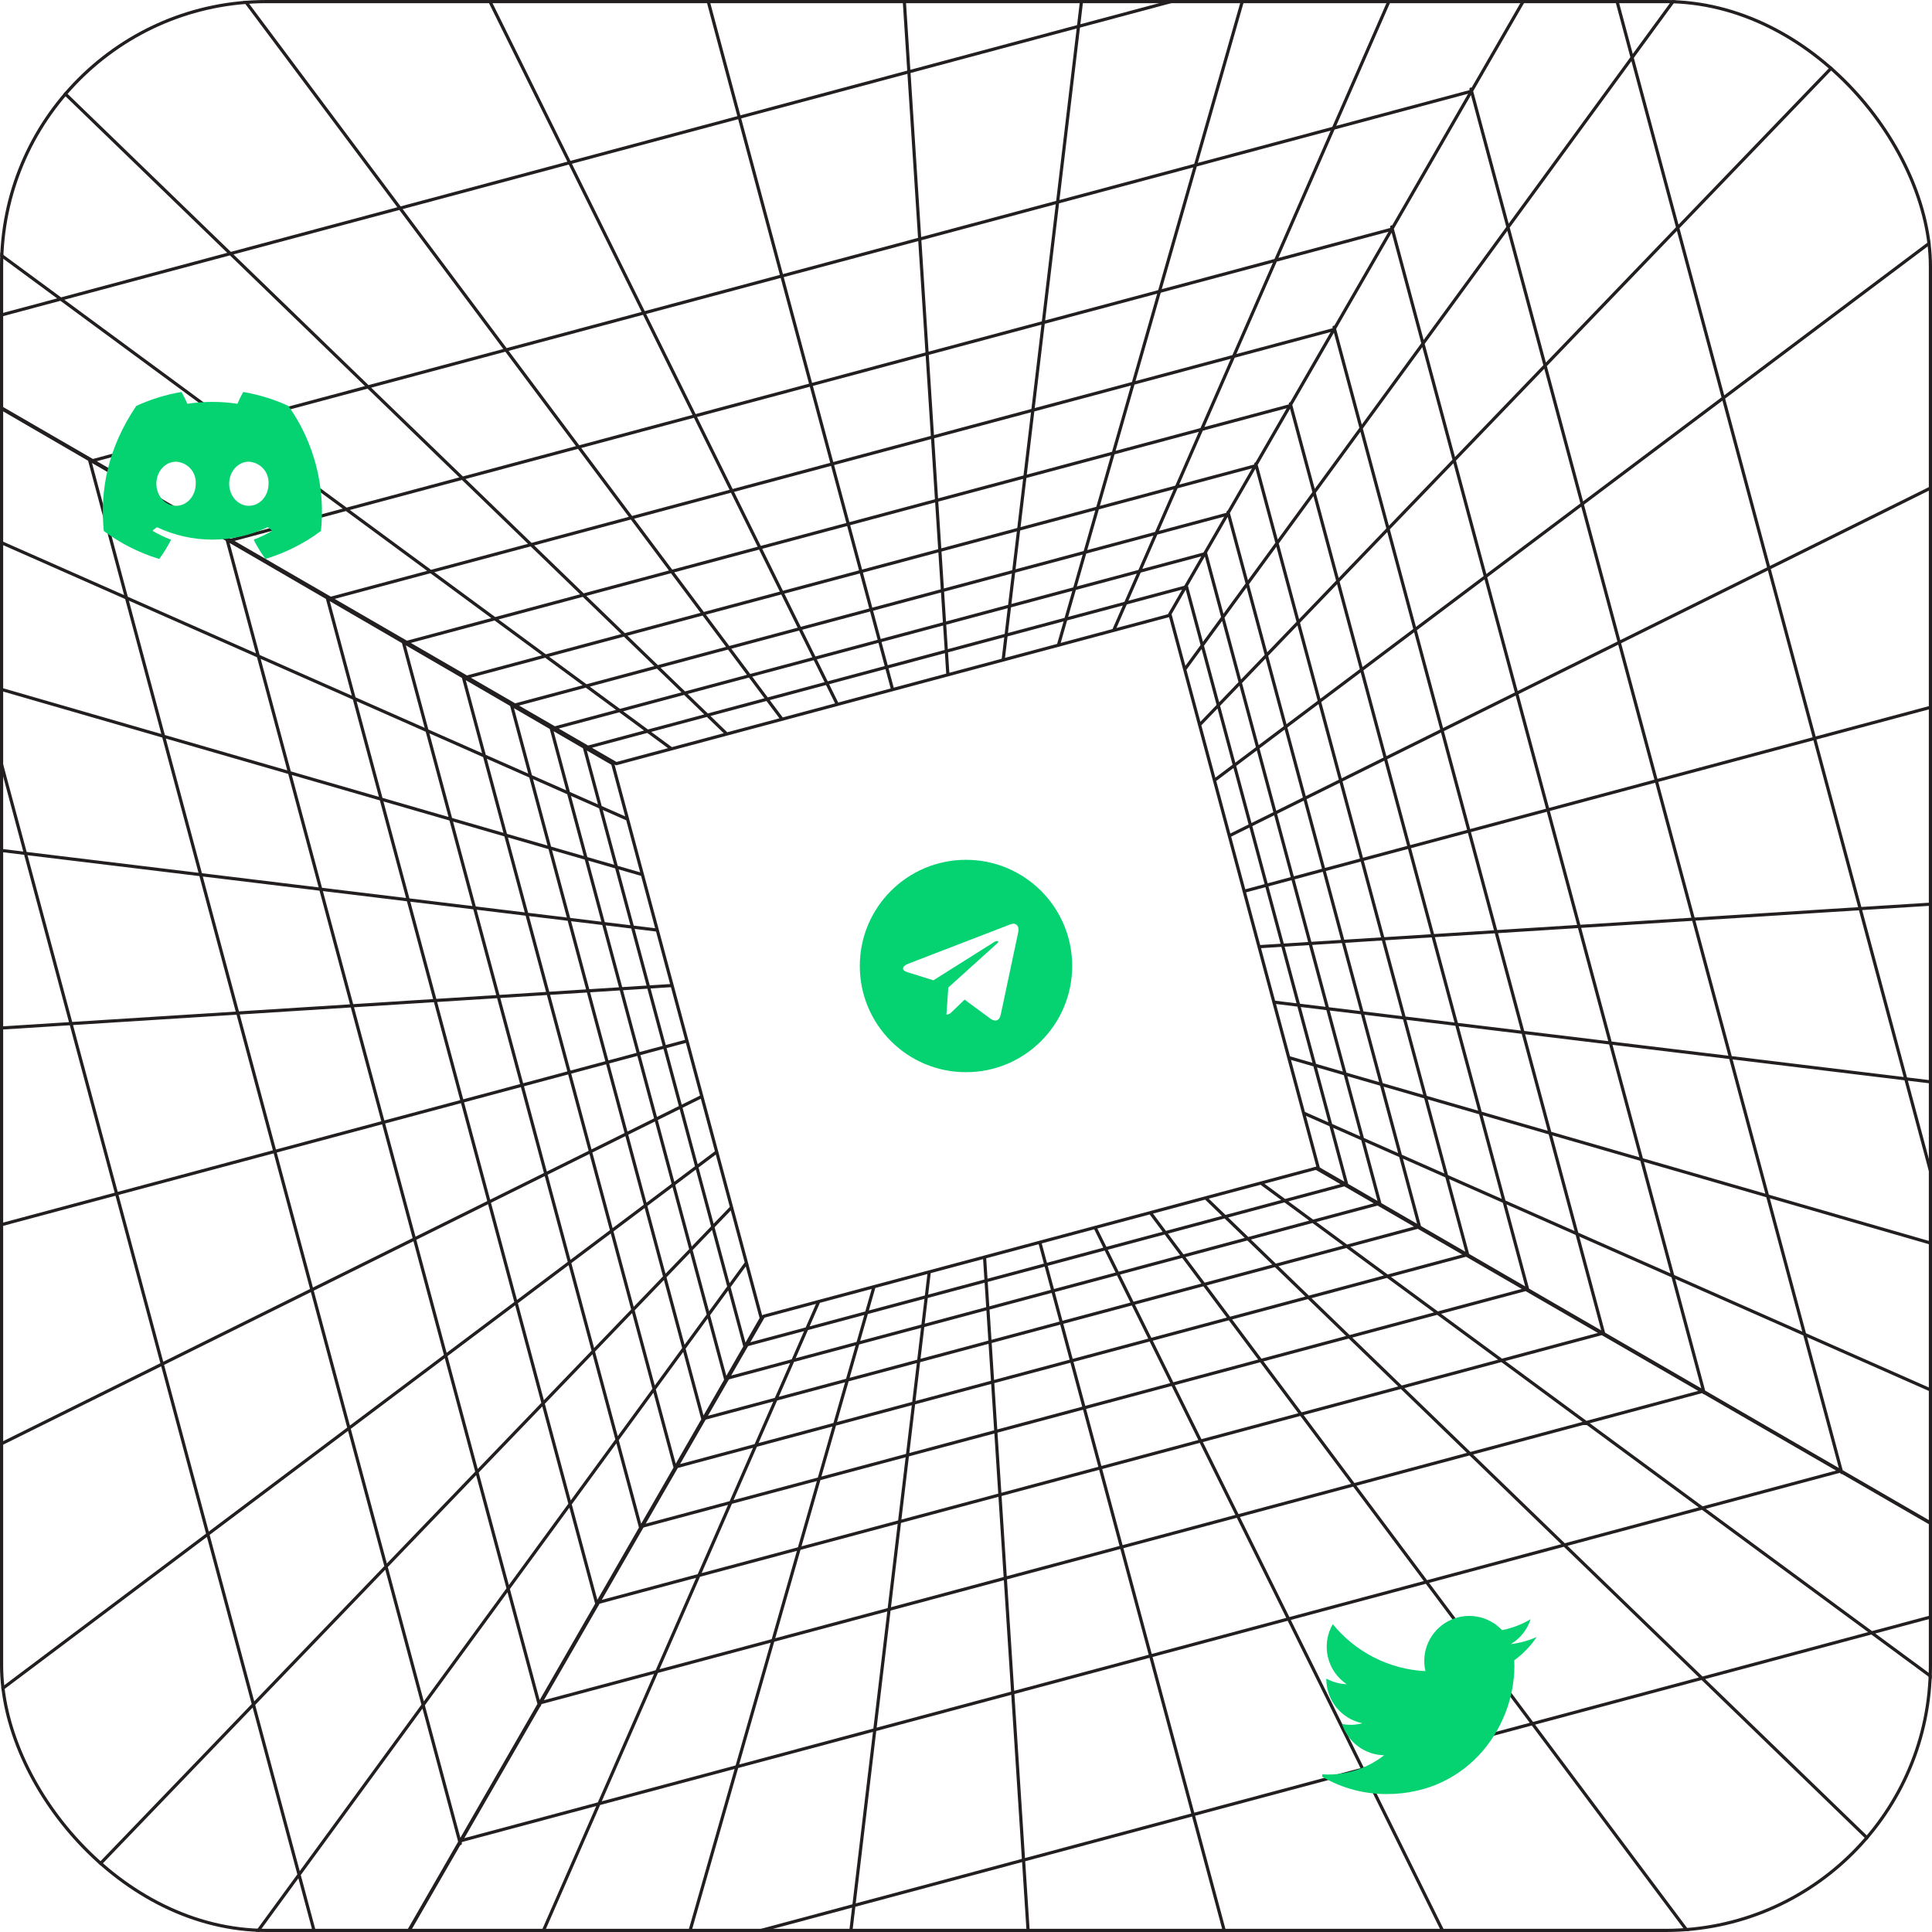
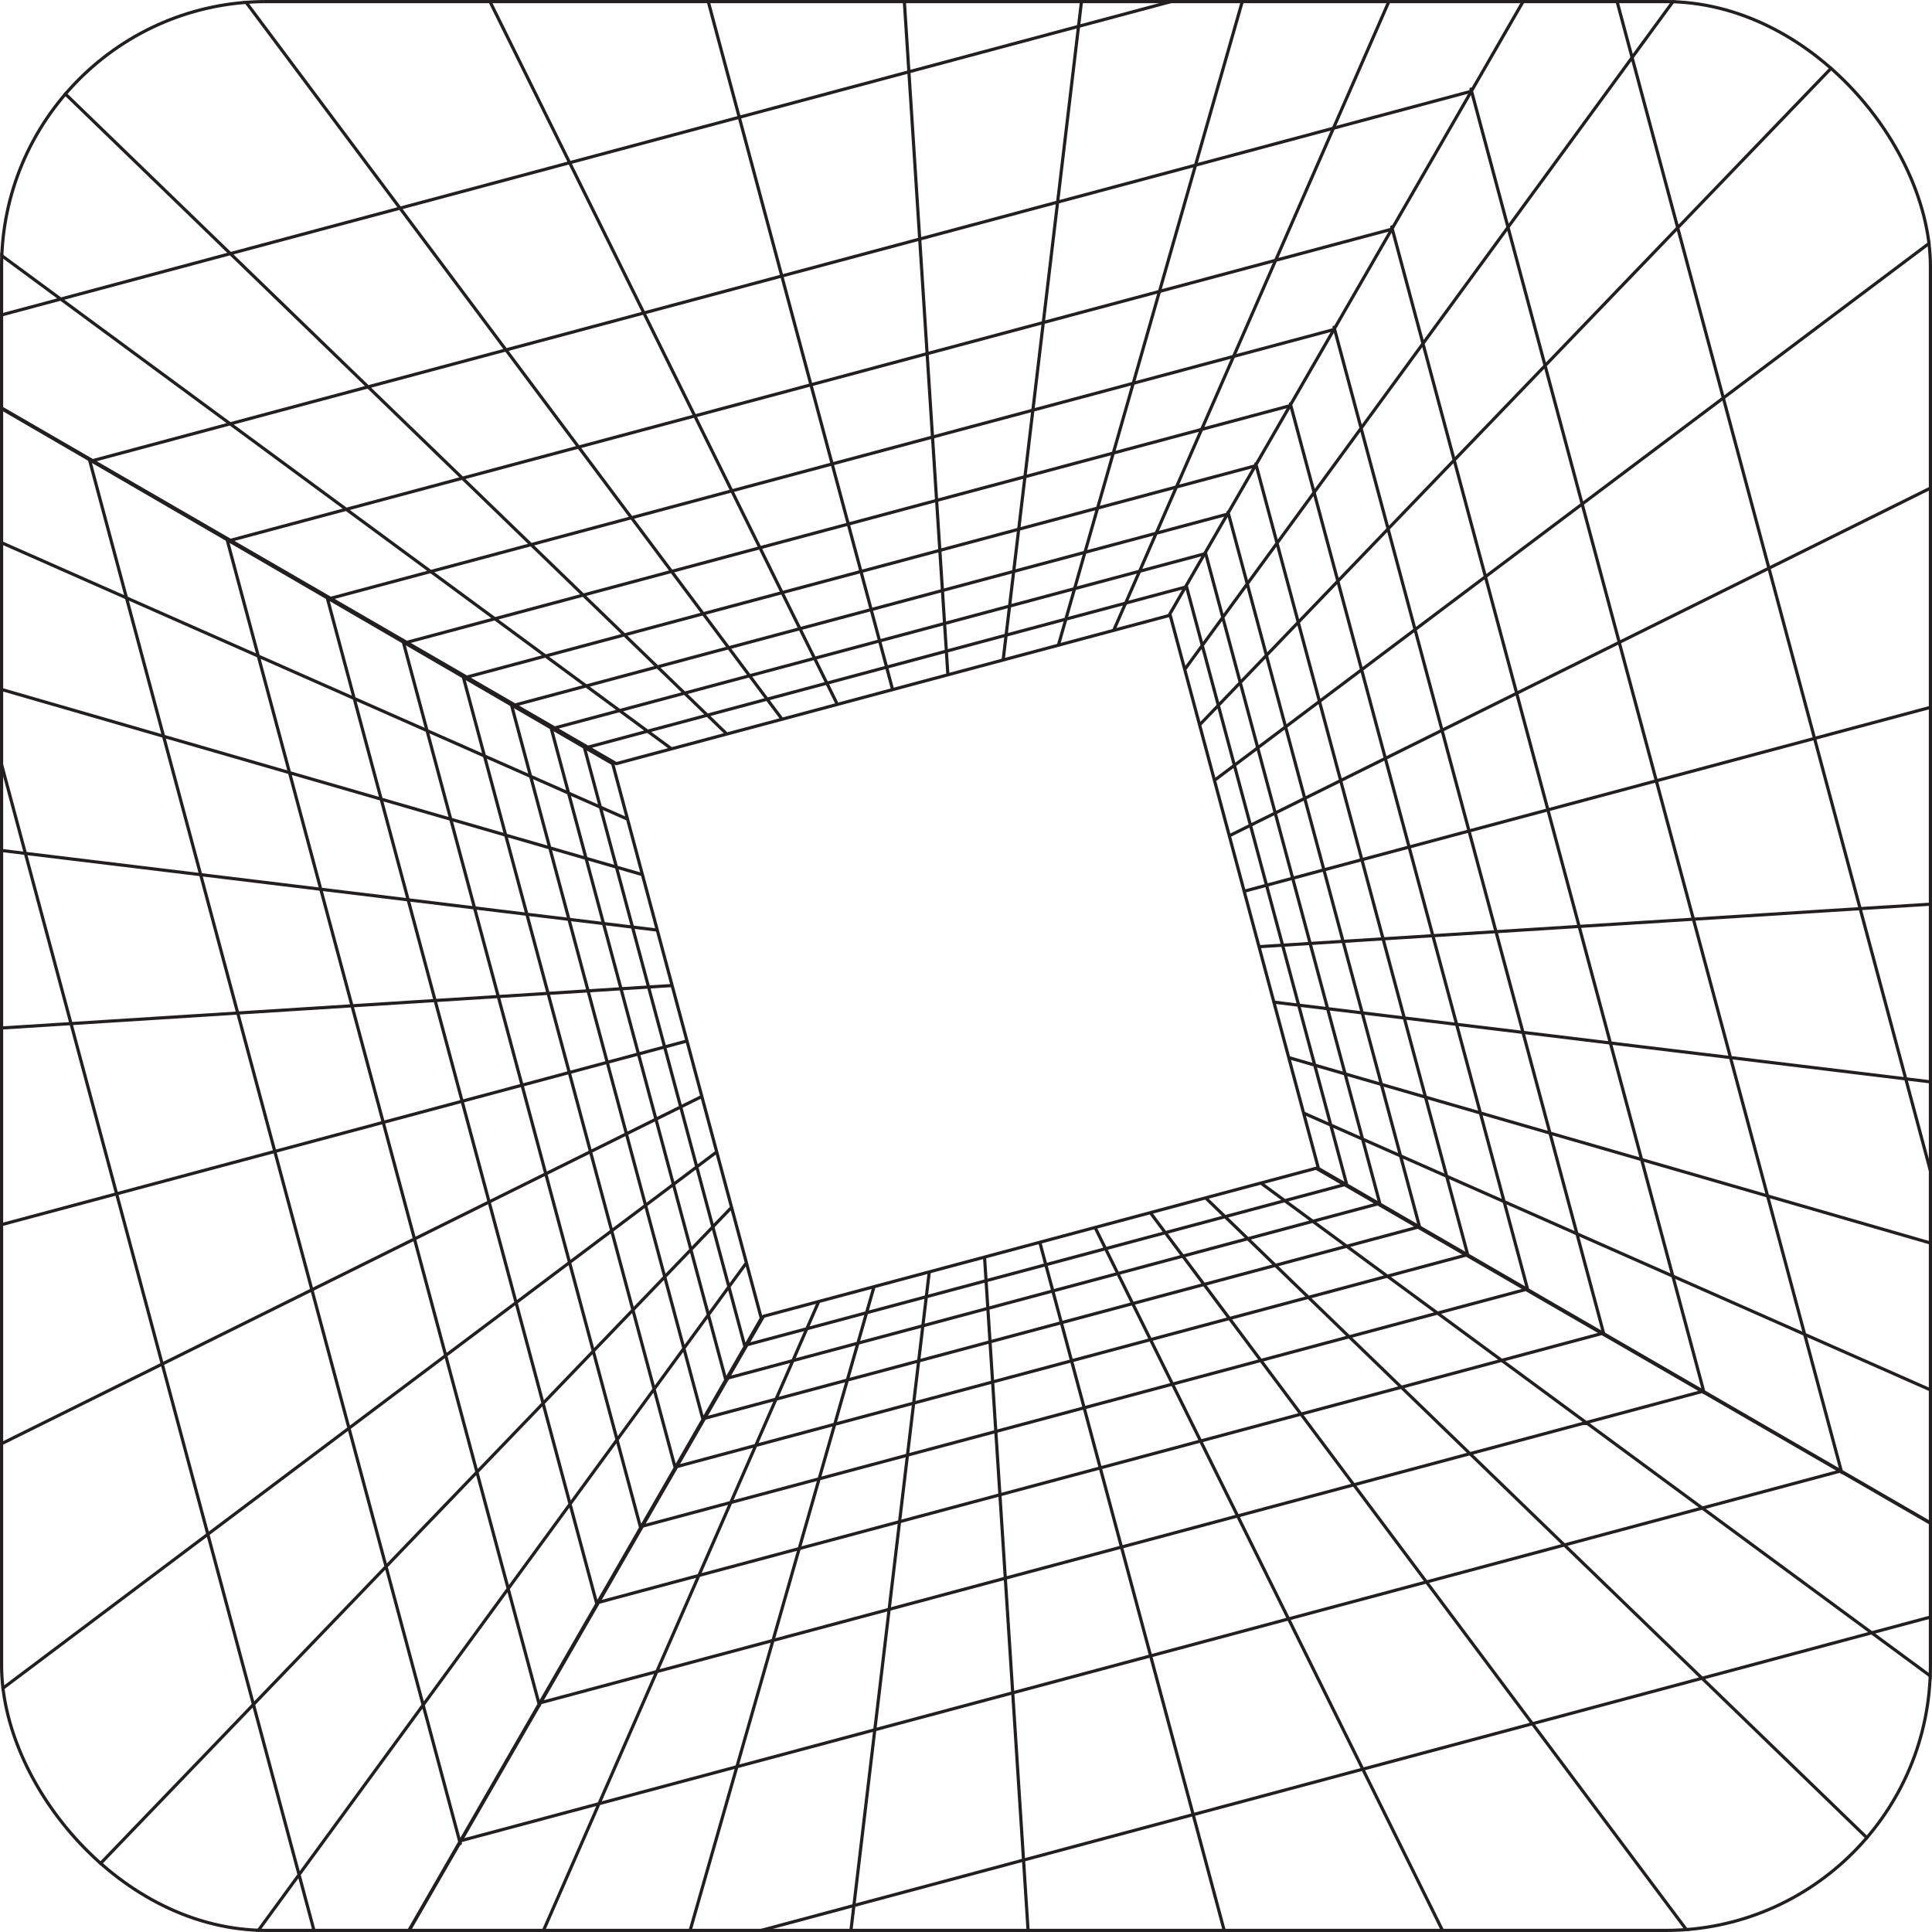
<svg xmlns="http://www.w3.org/2000/svg" width="379" height="379" viewBox="0 0 379 379" fill="none">
  <g clip-path="url(#clip0_1071_747)">
    <path d="M347.713 -84.534L229.312 120.756L120.898 149.805L-84.12 31.176L347.713 -84.534ZM347.713 -84.534L229.493 120.44L258.643 229.229L463.368 347.758M347.713 -84.534L463.368 347.758M463.368 347.758L31.369 463.512M463.368 347.758L258.185 229.174L149.771 258.223L31.369 463.512M311.365 -21.568L-21.324 67.576M288.592 17.912L18.137 90.38M273.042 44.953L45.125 106.023M261.727 64.629L64.762 117.405M253.053 79.592L79.756 126.027M246.275 91.377L91.518 132.845M240.83 100.847L100.968 138.323M236.27 108.655L108.822 142.805M232.518 115.179L115.332 146.579M131.74 146.9L-41.086 19.645M142.58 143.995L2.114 8.069M153.422 141.09L45.314 -3.506M164.264 138.185L88.514 -15.082M175.105 135.28L131.714 -26.657M185.946 132.376L174.914 -38.232M196.788 129.471L218.114 -49.808M207.629 126.566L261.314 -61.383M218.471 123.661L304.514 -72.959M31.369 463.512L149.341 258.604L120.192 149.817L-84.038 31.154L-84.534 31.287L31.369 463.512ZM-21.849 67.271L67.603 401.111M17.552 90.181L90.293 361.653M44.539 105.825L105.82 334.529M64.199 117.29L117.136 314.853M79.111 125.934L125.706 299.828M90.871 132.751L132.482 288.044M100.322 138.229L137.928 278.575M108.116 142.816L142.405 270.788M114.626 146.59L146.135 264.182M146.427 247.726L19.849 420.85M143.512 236.847L8.233 377.5M140.597 225.968L-3.382 334.151M137.682 215.09L-14.997 290.801M134.767 204.21L-26.613 247.452M131.852 193.331L-38.228 204.103M128.937 182.453L-49.844 160.753M126.022 171.574L-61.459 117.404M123.107 160.695L-73.075 74.055M67.718 400.546L400.407 311.402M90.49 361.067L360.945 288.599M106.041 334.025L333.957 272.955M117.355 314.349L314.321 261.573M126.03 299.386L299.327 252.951M132.829 287.684L287.587 246.217M138.275 278.215L278.137 240.739M142.813 270.323L270.344 236.151M146.564 263.799L263.75 232.399M247.343 232.079L420.169 359.333M236.502 234.983L376.969 370.909M225.661 237.888L333.769 382.484M214.819 240.793L290.568 394.06M203.978 243.698L247.369 405.635M193.137 246.603L204.169 417.21M182.295 249.508L160.969 428.786M171.454 252.413L117.769 440.361M160.613 255.318L74.569 451.937M400.684 311.773L311.232 -22.066M361.283 288.864L288.564 17.474M334.295 273.221L273.014 44.516M314.658 261.838L261.699 64.191M299.724 253.112L253.129 79.216M287.963 246.294L246.353 91M278.512 240.816L240.907 100.471M270.719 236.228L236.452 108.34M264.209 232.454L232.7 114.863M232.408 131.319L358.985 -41.804M235.323 142.197L370.601 1.545M238.238 153.077L382.216 44.895M241.153 163.956L393.831 88.243M244.068 174.834L405.447 131.593M246.983 185.713L417.062 174.942M249.898 196.592L428.678 218.292M252.813 207.47L440.293 261.641M255.728 218.35L451.909 304.99" stroke="#231F20" stroke-width="0.622" stroke-linecap="round" stroke-linejoin="round" />
    <g clip-path="url(#clip1_1071_747)">
-       <path d="M301.457 321.13C299.846 321.844 298.137 322.313 296.387 322.519C298.229 321.418 299.608 319.684 300.266 317.64C298.533 318.669 296.637 319.393 294.66 319.782C293.331 318.366 291.572 317.428 289.655 317.113C287.739 316.798 285.772 317.124 284.06 318.041C282.348 318.957 280.985 320.413 280.184 322.183C279.383 323.952 279.187 325.937 279.627 327.829C276.121 327.652 272.691 326.74 269.56 325.151C266.428 323.562 263.666 321.332 261.452 318.607C260.325 320.55 259.979 322.849 260.486 325.038C260.993 327.226 262.314 329.14 264.181 330.389C262.781 330.345 261.411 329.966 260.187 329.285C260.162 331.341 260.855 333.342 262.147 334.941C263.438 336.541 265.248 337.64 267.262 338.048C265.963 338.401 264.6 338.453 263.278 338.199C263.842 339.953 264.939 341.486 266.417 342.585C267.895 343.683 269.679 344.292 271.52 344.326C267.822 347.227 263.124 348.541 258.459 347.98C262.493 350.573 267.187 351.949 271.982 351.944C288.362 351.944 297.614 338.108 297.055 325.696C298.781 324.447 300.272 322.901 301.457 321.13Z" fill="#05D371" />
-     </g>
-     <path d="M189.5 168.668C177.992 168.668 168.668 177.993 168.668 189.5C168.668 201.007 177.993 210.332 189.5 210.332C201.008 210.332 210.332 201.007 210.332 189.5C210.332 177.993 201.007 168.668 189.5 168.668ZM199.732 182.94L196.313 199.052C196.06 200.194 195.38 200.471 194.431 199.933L189.223 196.095L186.711 198.514C186.434 198.791 186.199 199.026 185.662 199.026L186.031 193.725L195.682 185.006C196.103 184.636 195.59 184.427 195.034 184.796L183.107 192.305L177.966 190.7C176.849 190.348 176.824 189.583 178.201 189.046L198.286 181.3C199.218 180.964 200.033 181.528 199.73 182.939L199.732 182.94Z" fill="#05D371" />
+       </g>
    <g clip-path="url(#clip2_1071_747)">
-       <path d="M56.556 79.619C53.77 78.341 50.83 77.43 47.809 76.909C47.781 76.903 47.753 76.907 47.728 76.919C47.703 76.931 47.682 76.95 47.668 76.975C47.267 77.701 46.903 78.447 46.577 79.21C43.321 78.716 40.01 78.716 36.754 79.21C36.427 78.445 36.058 77.699 35.648 76.975C35.634 76.951 35.613 76.932 35.588 76.92C35.563 76.908 35.535 76.904 35.508 76.909C32.486 77.429 29.546 78.34 26.759 79.619C26.736 79.629 26.716 79.646 26.702 79.668C21.131 87.982 19.604 96.093 20.353 104.103C20.355 104.122 20.361 104.141 20.37 104.159C20.38 104.176 20.393 104.191 20.409 104.203C23.653 106.603 27.282 108.436 31.14 109.622C31.168 109.63 31.197 109.63 31.224 109.621C31.25 109.612 31.274 109.595 31.291 109.573C32.12 108.446 32.854 107.253 33.486 106.005C33.495 105.988 33.5 105.97 33.501 105.951C33.502 105.932 33.499 105.913 33.492 105.895C33.485 105.877 33.475 105.861 33.461 105.847C33.448 105.834 33.431 105.823 33.414 105.816C32.256 105.373 31.135 104.838 30.061 104.217C30.042 104.206 30.026 104.19 30.014 104.171C30.002 104.151 29.995 104.13 29.993 104.107C29.992 104.084 29.996 104.062 30.006 104.041C30.015 104.021 30.03 104.003 30.048 103.989C30.273 103.821 30.498 103.645 30.713 103.468C30.733 103.452 30.756 103.442 30.78 103.439C30.805 103.436 30.83 103.439 30.852 103.449C34.231 105.034 37.919 105.855 41.651 105.855C45.384 105.855 49.071 105.034 52.45 103.449C52.473 103.438 52.498 103.434 52.523 103.437C52.548 103.44 52.571 103.45 52.591 103.466C52.809 103.643 53.031 103.82 53.258 103.989C53.276 104.003 53.291 104.02 53.3 104.041C53.31 104.061 53.314 104.084 53.313 104.106C53.312 104.129 53.305 104.151 53.294 104.17C53.282 104.19 53.266 104.206 53.246 104.217C52.175 104.842 51.053 105.376 49.892 105.812C49.874 105.819 49.858 105.83 49.844 105.843C49.83 105.857 49.82 105.873 49.813 105.891C49.806 105.909 49.803 105.928 49.804 105.947C49.805 105.967 49.81 105.985 49.819 106.003C50.462 107.243 51.196 108.434 52.013 109.568C52.03 109.591 52.053 109.608 52.08 109.617C52.107 109.626 52.136 109.627 52.164 109.618C56.029 108.436 59.664 106.604 62.912 104.2C62.928 104.188 62.941 104.174 62.951 104.157C62.96 104.14 62.966 104.121 62.968 104.101C63.871 95.458 61.614 86.78 56.612 79.67C56.6 79.647 56.58 79.629 56.556 79.619ZM34.536 99.226C32.419 99.226 30.674 97.284 30.674 94.899C30.674 92.514 32.385 90.572 34.536 90.572C35.075 90.6 35.603 90.735 36.089 90.969C36.576 91.202 37.011 91.529 37.37 91.931C37.729 92.334 38.005 92.803 38.181 93.312C38.358 93.822 38.432 94.361 38.398 94.899C38.399 97.284 36.688 99.226 34.536 99.226ZM48.817 99.226C46.699 99.226 44.954 97.284 44.954 94.899C44.954 92.514 46.665 90.572 48.817 90.572C49.355 90.6 49.883 90.735 50.37 90.969C50.856 91.202 51.291 91.529 51.65 91.931C52.009 92.334 52.285 92.803 52.462 93.312C52.638 93.822 52.712 94.361 52.679 94.899C52.679 97.284 50.985 99.226 48.817 99.226Z" fill="#05D371" />
-     </g>
+       </g>
  </g>
  <rect x="0.311" y="0.311" width="378.378" height="378.378" rx="51.965" stroke="#231F20" stroke-width="0.622" />
  <defs>
    <clipPath id="clip0_1071_747">
      <rect width="379" height="379" rx="52.277" fill="white" />
    </clipPath>
    <clipPath id="clip1_1071_747">
      <rect width="43.007" height="38.228" fill="white" transform="translate(259.386 314.489)" />
    </clipPath>
    <clipPath id="clip2_1071_747">
      <rect width="43.007" height="34.047" fill="white" transform="translate(20.16 76.606)" />
    </clipPath>
  </defs>
</svg>